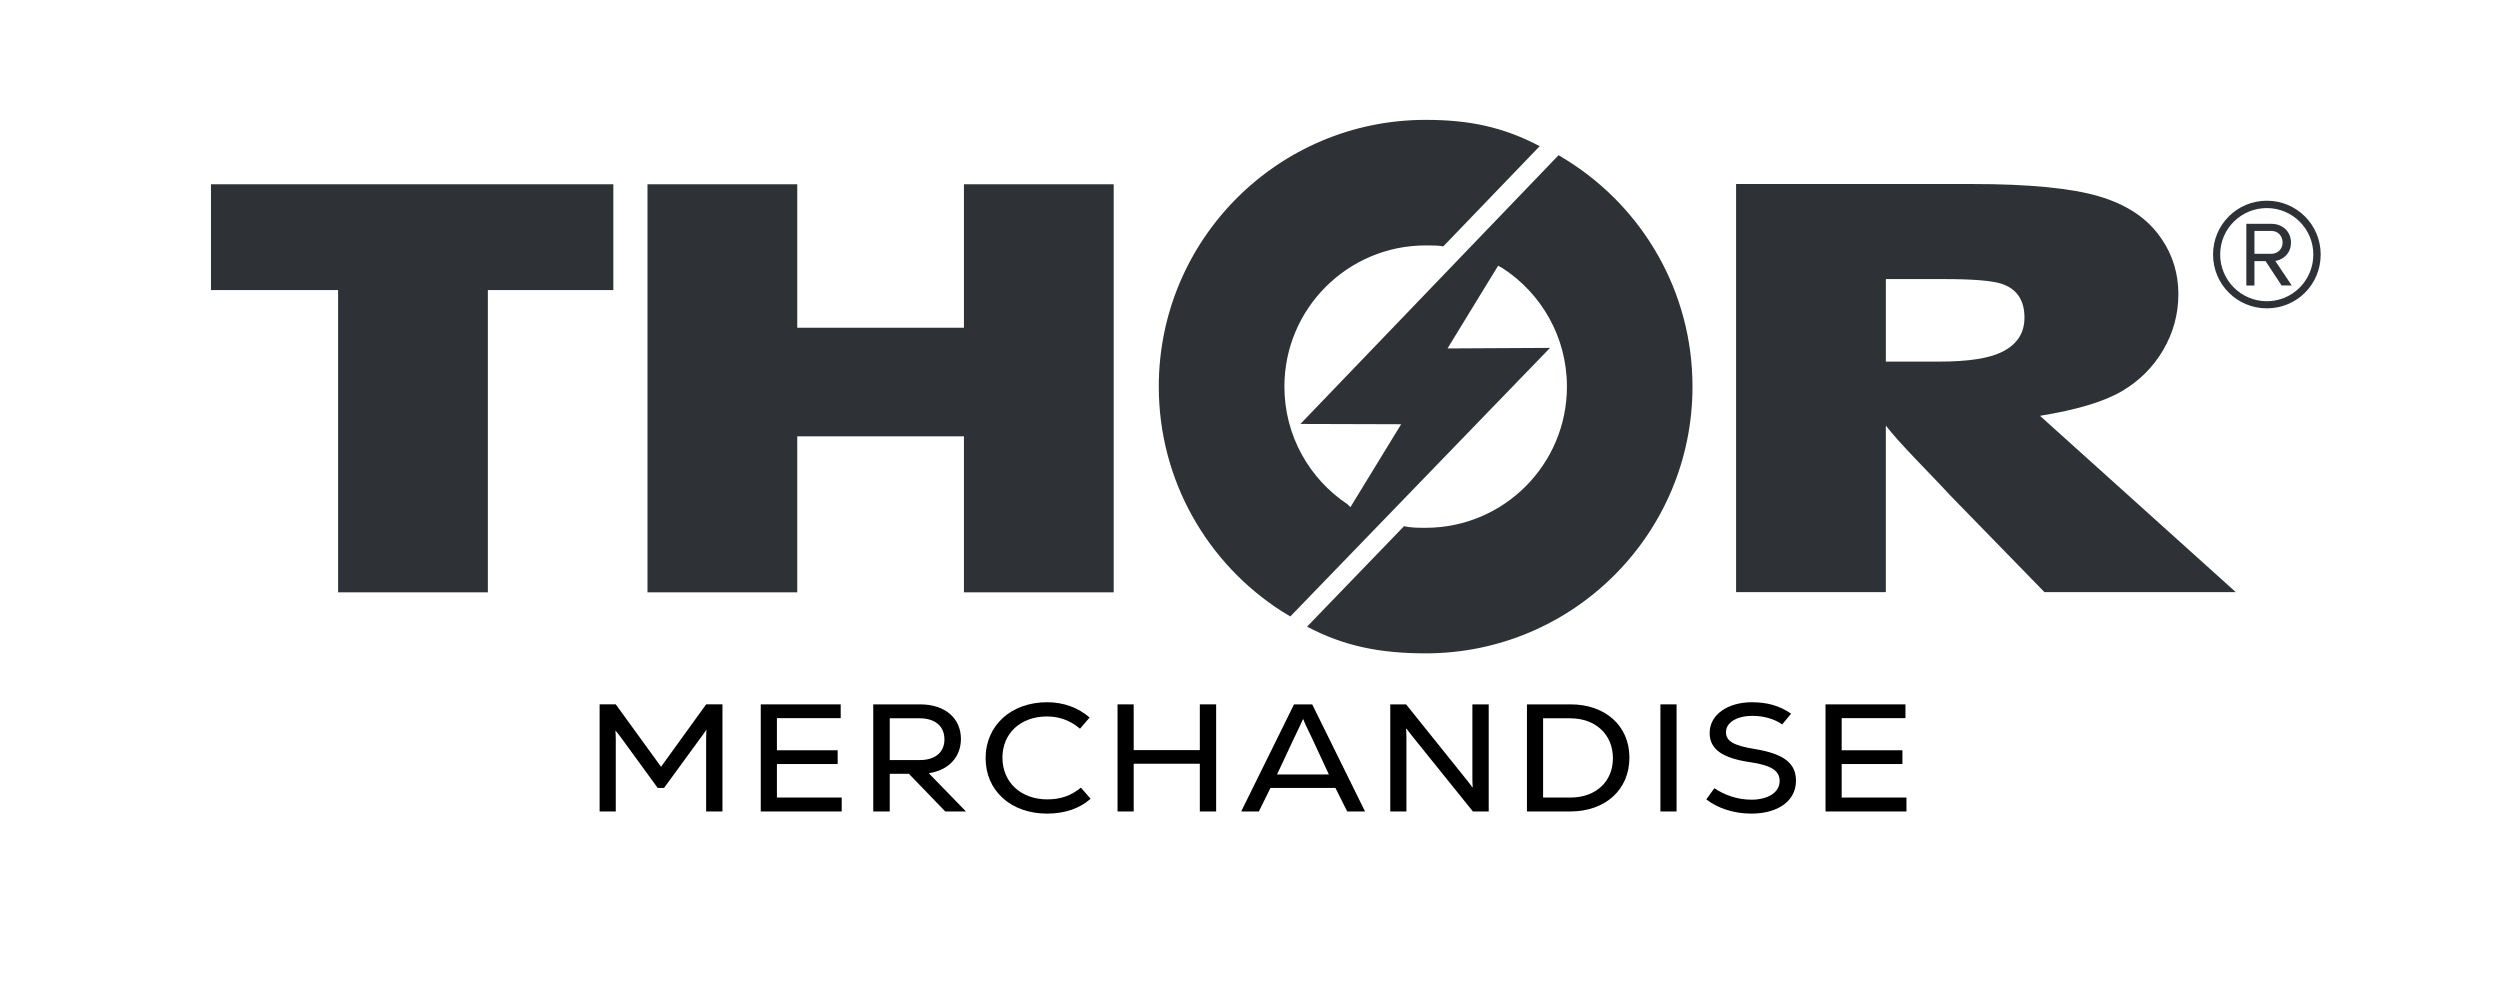
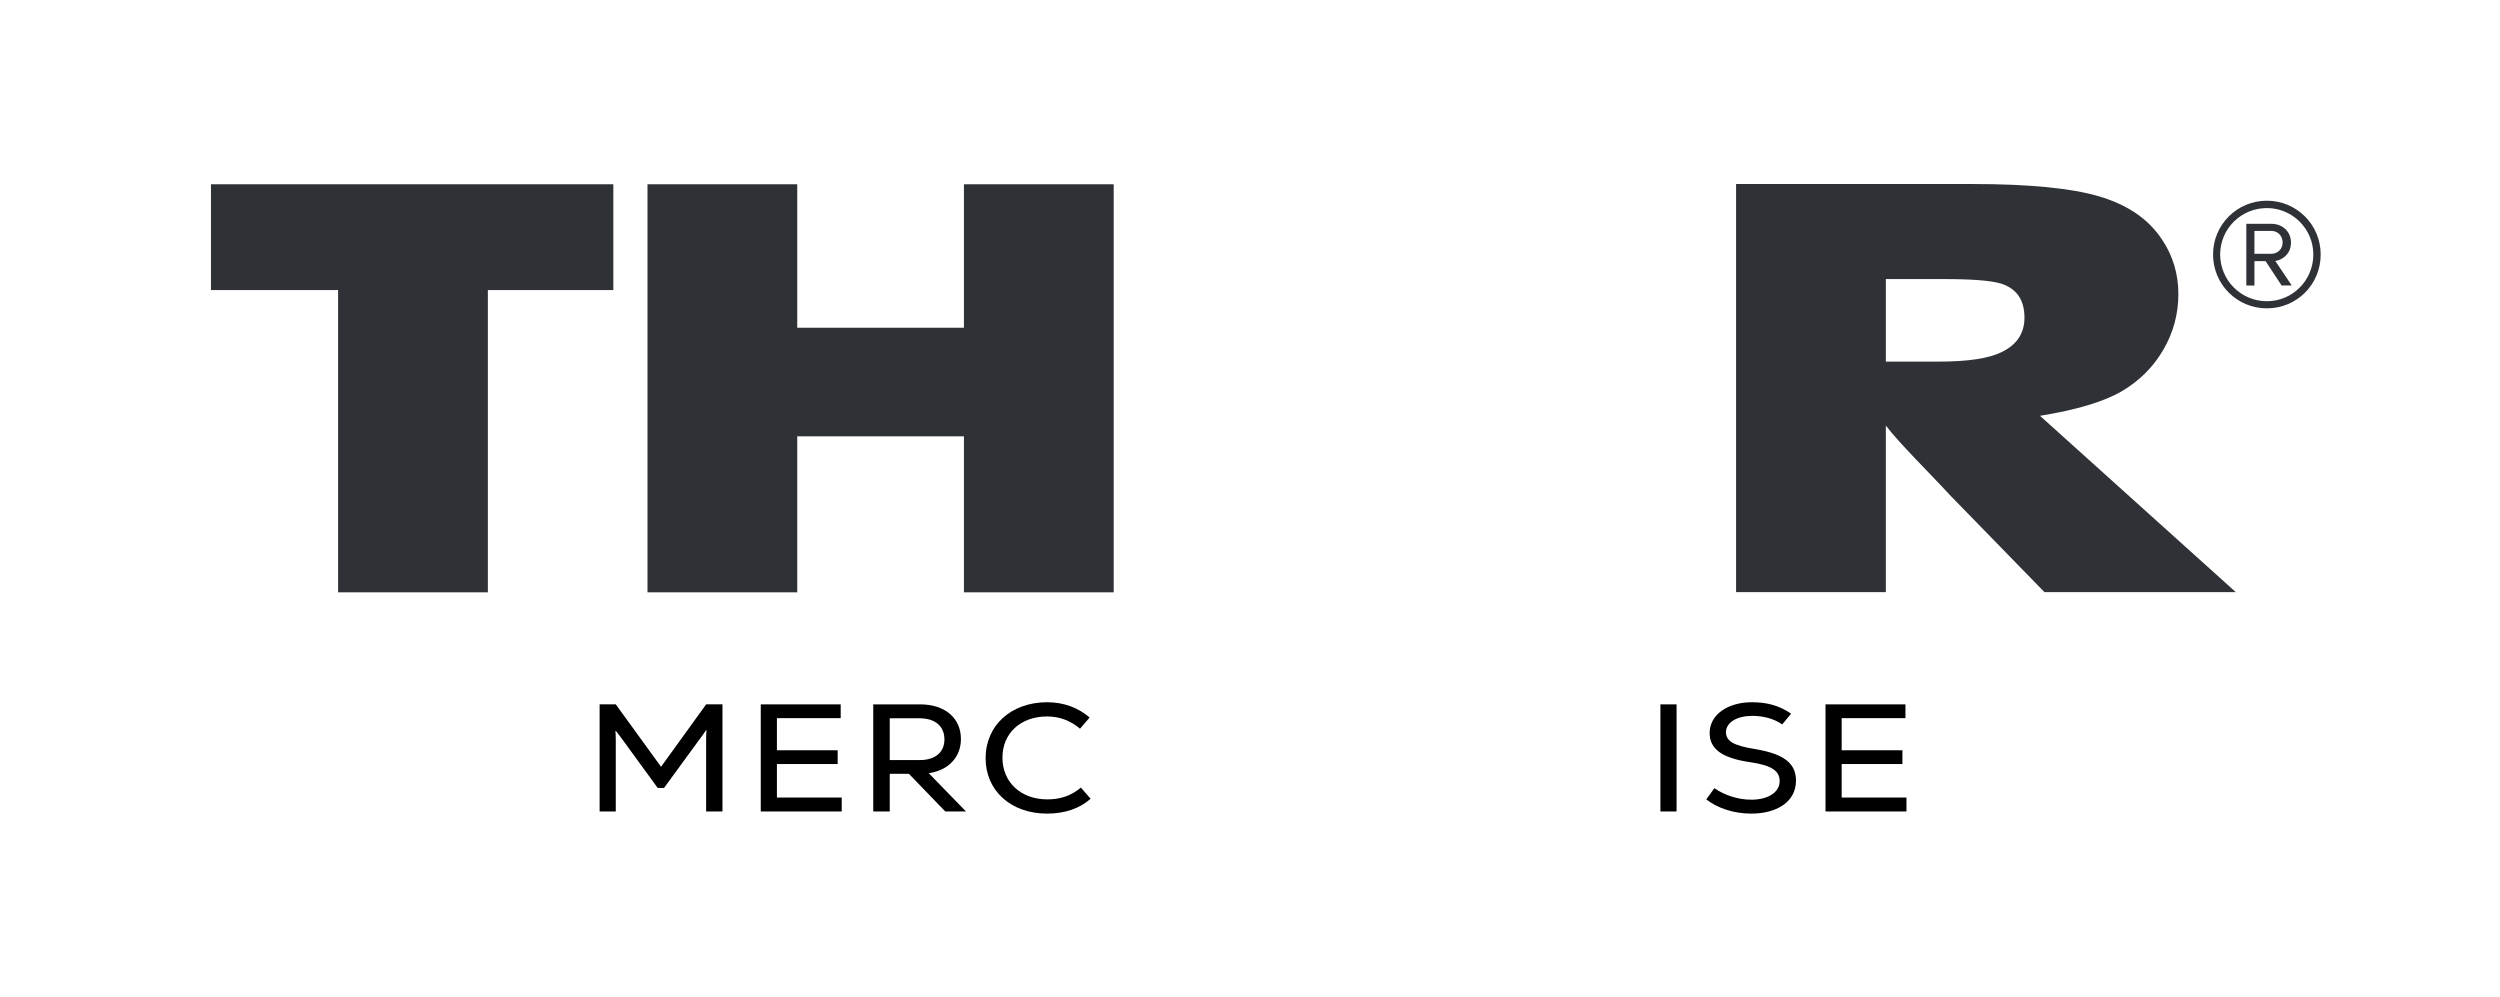
<svg xmlns="http://www.w3.org/2000/svg" viewBox="0 0 474 189" version="1.1" id="Layer_1">
  <defs>
    <style>
      .st0 {
        fill: #2e3236;
      }
    </style>
  </defs>
  <path d="M367.648,68.559h-10.09v-15.645h11.031c5.321,0,8.917.284,10.794.85,2.97.945,4.456,3.099,4.456,6.463,0,2.947-1.434,5.122-4.301,6.519-2.452,1.21-6.413,1.814-11.891,1.814h0ZM386.785,78.837c6.937-1.123,12.121-2.676,15.518-4.666,3.337-1.965,5.959-4.583,7.862-7.851,1.903-3.269,2.856-6.792,2.856-10.573s-1.045-7.312-3.132-10.374c-2.554-3.855-6.546-6.575-11.968-8.162-5.267-1.548-13.298-2.323-24.093-2.323h-44.668v77.375h28.396v-31.573c2.591,3.41,8.444,9.14,12.117,13.145l17.953,18.428h36.278l-37.122-33.426h0s.002 0.0.002,0ZM151.159,62.144v-27.21h-28.396v77.377h28.396v-29.589h31.602v29.589h28.398V34.934h-28.398v27.21s-31.602,0-31.602 0ZM116.289,34.934H40v20.068h24.103v57.309h28.396v-57.309h23.79v-20.068h-0Z" class="st0" id="THOR" />
-   <path d="M291.923,27.709c-6.861-3.588-13.201-4.983-21.62-4.983-27.944,0-50.598,22.642-50.598,50.571,0,17.866,9.271,33.567,23.262,42.564l1.679,1.016,49.238-50.919-19.435.104,9.59-15.678.812.437c7.364,4.769,12.237,13.056,12.237,22.478,0,14.786-11.992,26.771-26.783,26.771-1.799,0-2.697-.017-4.108-.301l-18.378,19.042c6.995,3.714,13.899,5.066,22.486,5.066,27.942,0,50.592-22.644,50.592-50.575,0-18.076-9.487-33.936-23.757-42.879l-1.635-1.001-48.948,50.959,19.098.056-9.615,15.717-.564-.553c-7.205-4.798-11.953-12.992-11.953-22.298,0-14.782,11.99-26.769,26.783-26.769,1.488,0,2.276.002,3.349.176l18.271-18.998h0l-.002-.002-0.0 0Z" class="st0" id="THOR-2" />
  <path d="M419.595,48.257c0-5.678,4.573-10.203,10.201-10.203s10.205,4.525,10.205,10.203-4.523,10.205-10.205,10.205-10.201-4.573-10.201-10.205ZM420.943,48.257c0,4.861,3.946,8.856,8.852,8.856s8.81-3.996,8.81-8.856-3.946-8.806-8.81-8.806-8.852,3.898-8.852,8.806ZM429.558,49.51h-2.116v4.621h-1.54v-11.695h4.765c2.018,0,3.704,1.396,3.704,3.562,0,2.599-2.308,3.464-2.983,3.464l3.127,4.669h-1.924l-3.033-4.621s0,0,0.0 0ZM427.442,43.782v4.333h3.224c1.203,0,2.116-.915,2.116-2.118,0-1.299-.913-2.214-2.116-2.214h-3.224s0-.002,0-.002Z" class="st0" />
  <g>
    <path d="M136.979,133.549v20.305h-3.096v-13.721c0-.725.032-1.218.064-1.682l-.064-.029c-.255.377-.829,1.218-1.499,2.089l-6.478,8.876h-1.212l-6.445-8.848c-.511-.725-1.181-1.595-1.499-1.973l-.064.029c.032.464.064.957.064,1.683v13.575h-3.063v-20.305h3.063l8.582,11.835,8.551-11.835h3.096Z" />
    <path d="M159.588,151.214v2.64h-15.347v-20.305h15.155v2.61h-12.093v6.092h11.519v2.61h-11.519v6.353h12.284Z" />
    <path d="M172.333,146.718h-3.638v7.136h-3.126v-20.305h8.901c4.658,0,7.722,2.581,7.722,6.556,0,3.451-2.361,5.946-6.095,6.497l7.052,7.252h-3.925l-6.892-7.136ZM174.375,136.189h-5.68v7.919h5.712c2.903,0,4.658-1.479,4.658-3.916,0-2.495-1.755-4.003-4.69-4.003Z" />
    <path d="M186.872,143.759c0-6.207,4.817-10.616,11.677-10.616,3.127,0,5.903,1.044,8.041,2.9l-1.819,2.118c-1.818-1.538-3.893-2.321-6.253-2.321-5.01,0-8.455,3.191-8.455,7.803,0,4.671,3.478,7.919,8.519,7.919,2.425,0,4.499-.667,6.35-2.233l1.851,2.118c-2.074,1.827-4.85,2.813-8.264,2.813-6.86,0-11.646-4.352-11.646-10.501Z" />
-     <path d="M230.581,133.549v20.305h-3.095v-9.05h-12.539v9.05h-3.062v-20.305h3.062v8.673h12.539v-8.673h3.095Z" />
-     <path d="M253.197,149.387h-12.315l-2.201,4.467h-3.351l10.019-20.305h3.446l10.019,20.305h-3.383l-2.233-4.467ZM245.253,140.162l-3.127,6.672h9.827l-3.127-6.729c-.957-2.002-1.499-3.104-1.723-3.742h-.063c-.287.638-.861,1.886-1.787,3.8Z" />
-     <path d="M263.594,133.549h2.999l10.944,13.633c1.021,1.276,1.34,1.683,1.627,2.089l.063-.029c-.031-.464-.063-.957-.063-1.683v-14.01h3.095v20.305h-2.999l-10.976-13.633c-1.021-1.276-1.34-1.683-1.627-2.089l-.064.029c.032.464.064.957.064,1.682v14.011h-3.063v-20.305Z" />
-     <path d="M308.938,143.643c0,6.092-4.562,10.211-11.231,10.211h-8.199v-20.305h8.264c6.604,0,11.167,4.061,11.167,10.094ZM305.811,143.759c0-4.496-3.286-7.57-8.104-7.57h-5.137v15.025h5.201c4.785,0,8.04-3.017,8.04-7.455Z" />
    <path d="M314.815,133.549h3.063v20.305h-3.063v-20.305Z" />
    <path d="M323.511,151.562l1.532-2.117c1.851,1.247,4.307,2.176,7.019,2.176,3.031,0,5.36-1.306,5.36-3.539,0-1.856-1.403-2.959-5.552-3.567-5.264-.755-7.721-2.437-7.721-5.541,0-3.51,3.478-5.83,8.008-5.83,2.809,0,5.201.609,7.435,2.176l-1.691,2.03c-1.595-1.132-3.701-1.624-5.647-1.624-2.839,0-5.009,1.188-5.009,3.104,0,1.74,1.563,2.553,5.488,3.19,5.646.929,7.784,2.785,7.784,6.005,0,3.887-3.478,6.236-8.486,6.236-3.478,0-6.509-1.132-8.52-2.698Z" />
    <path d="M361.466,151.214v2.64h-15.347v-20.305h15.155v2.61h-12.093v6.092h11.519v2.61h-11.519v6.353h12.284Z" />
  </g>
</svg>